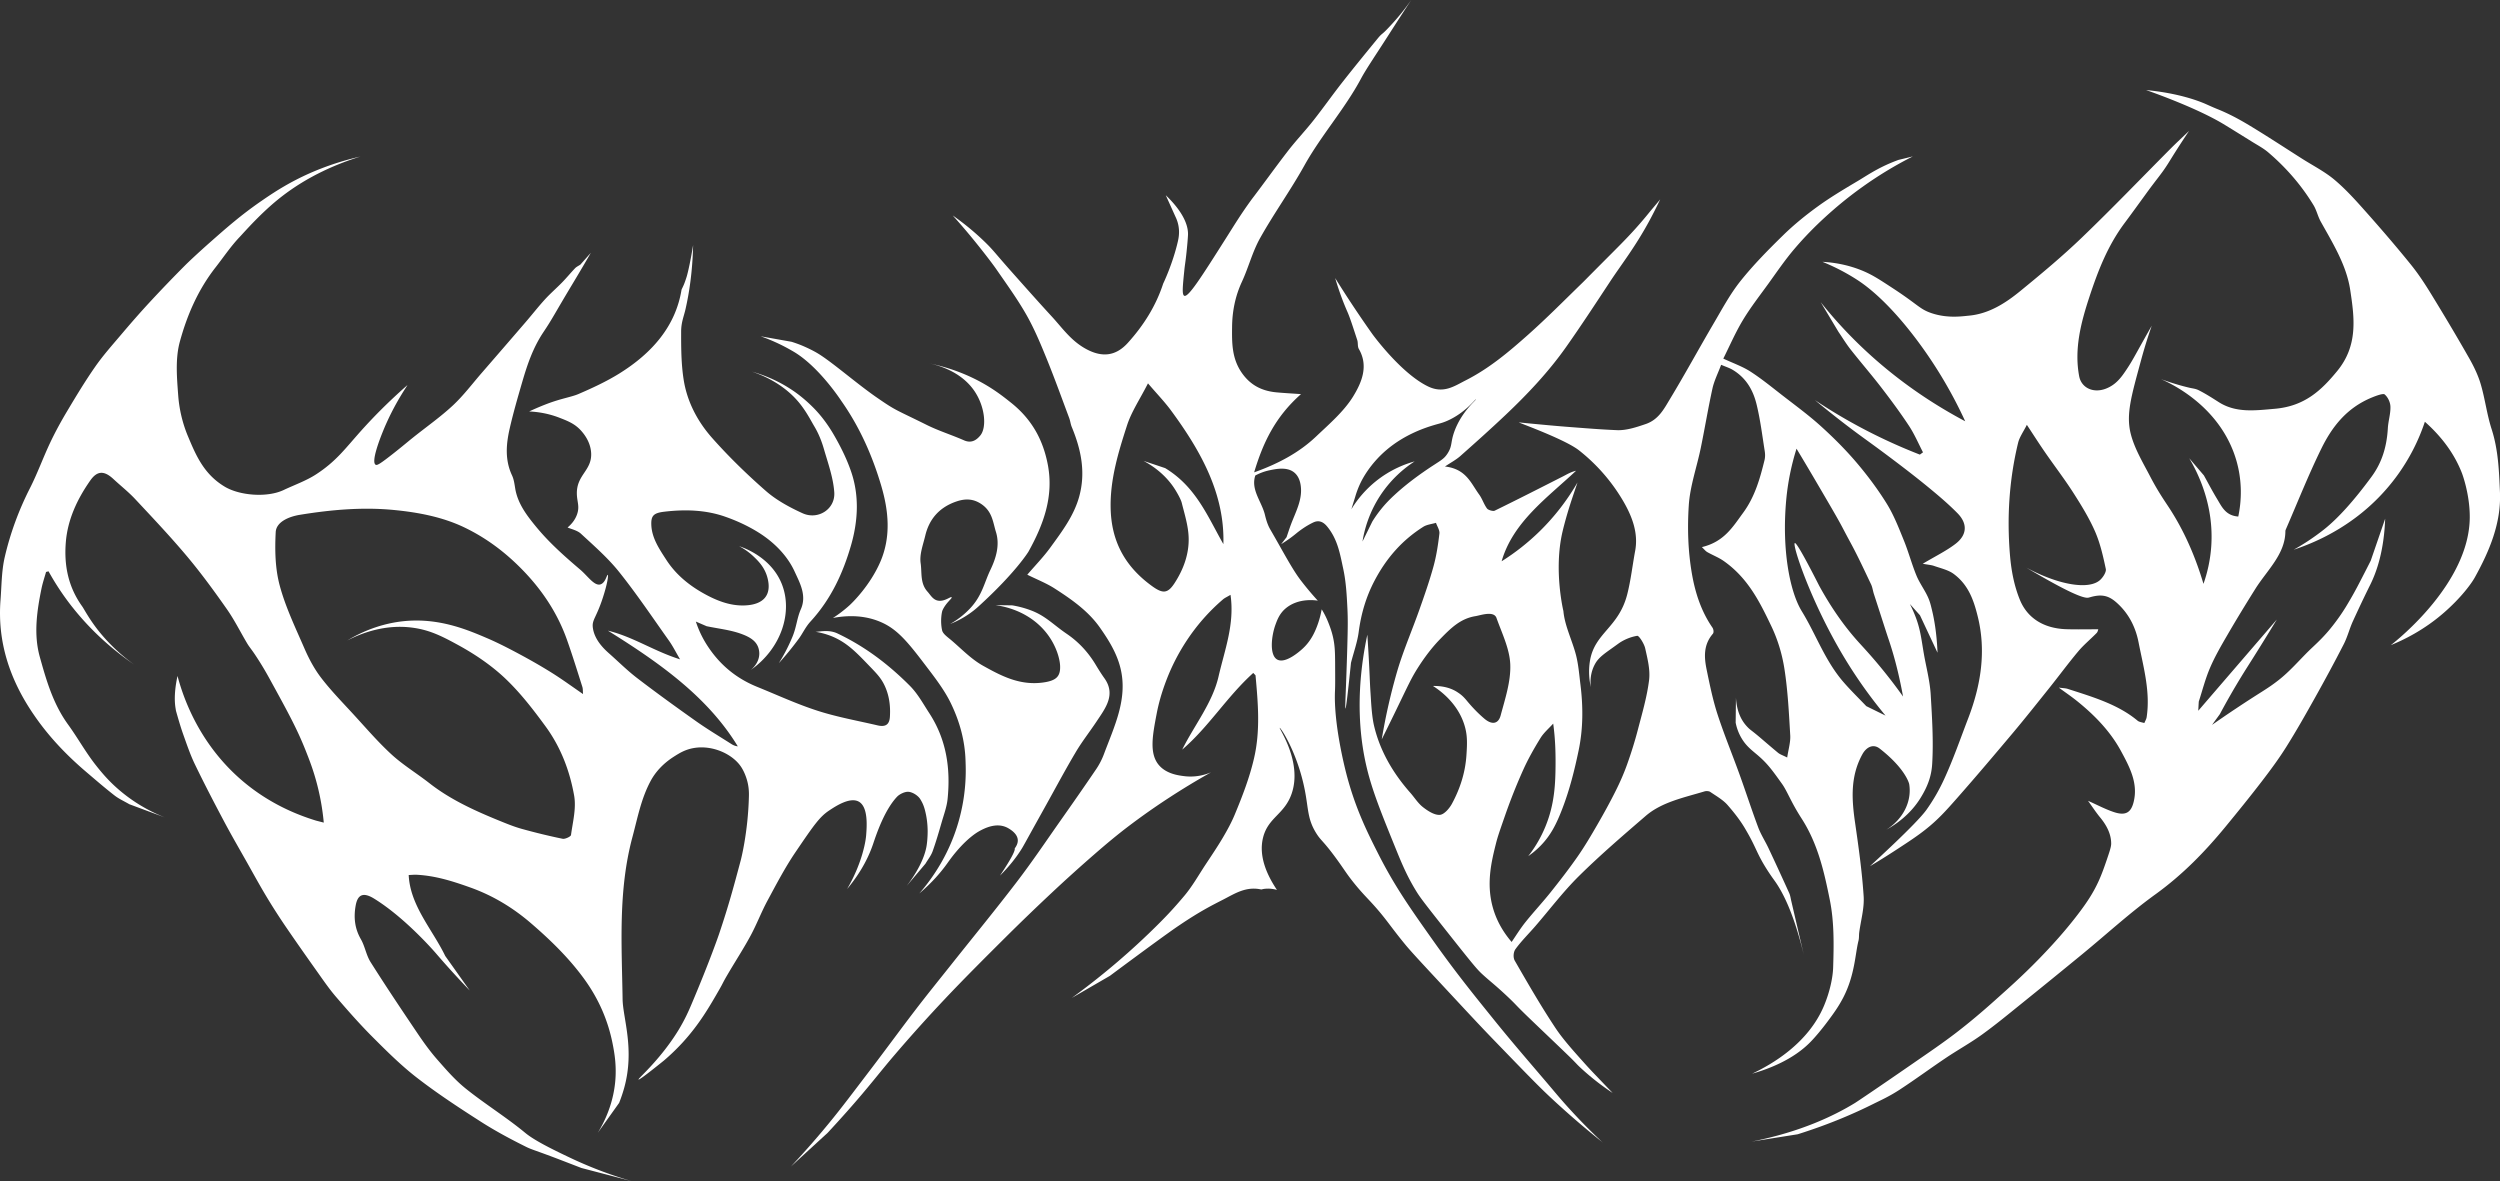
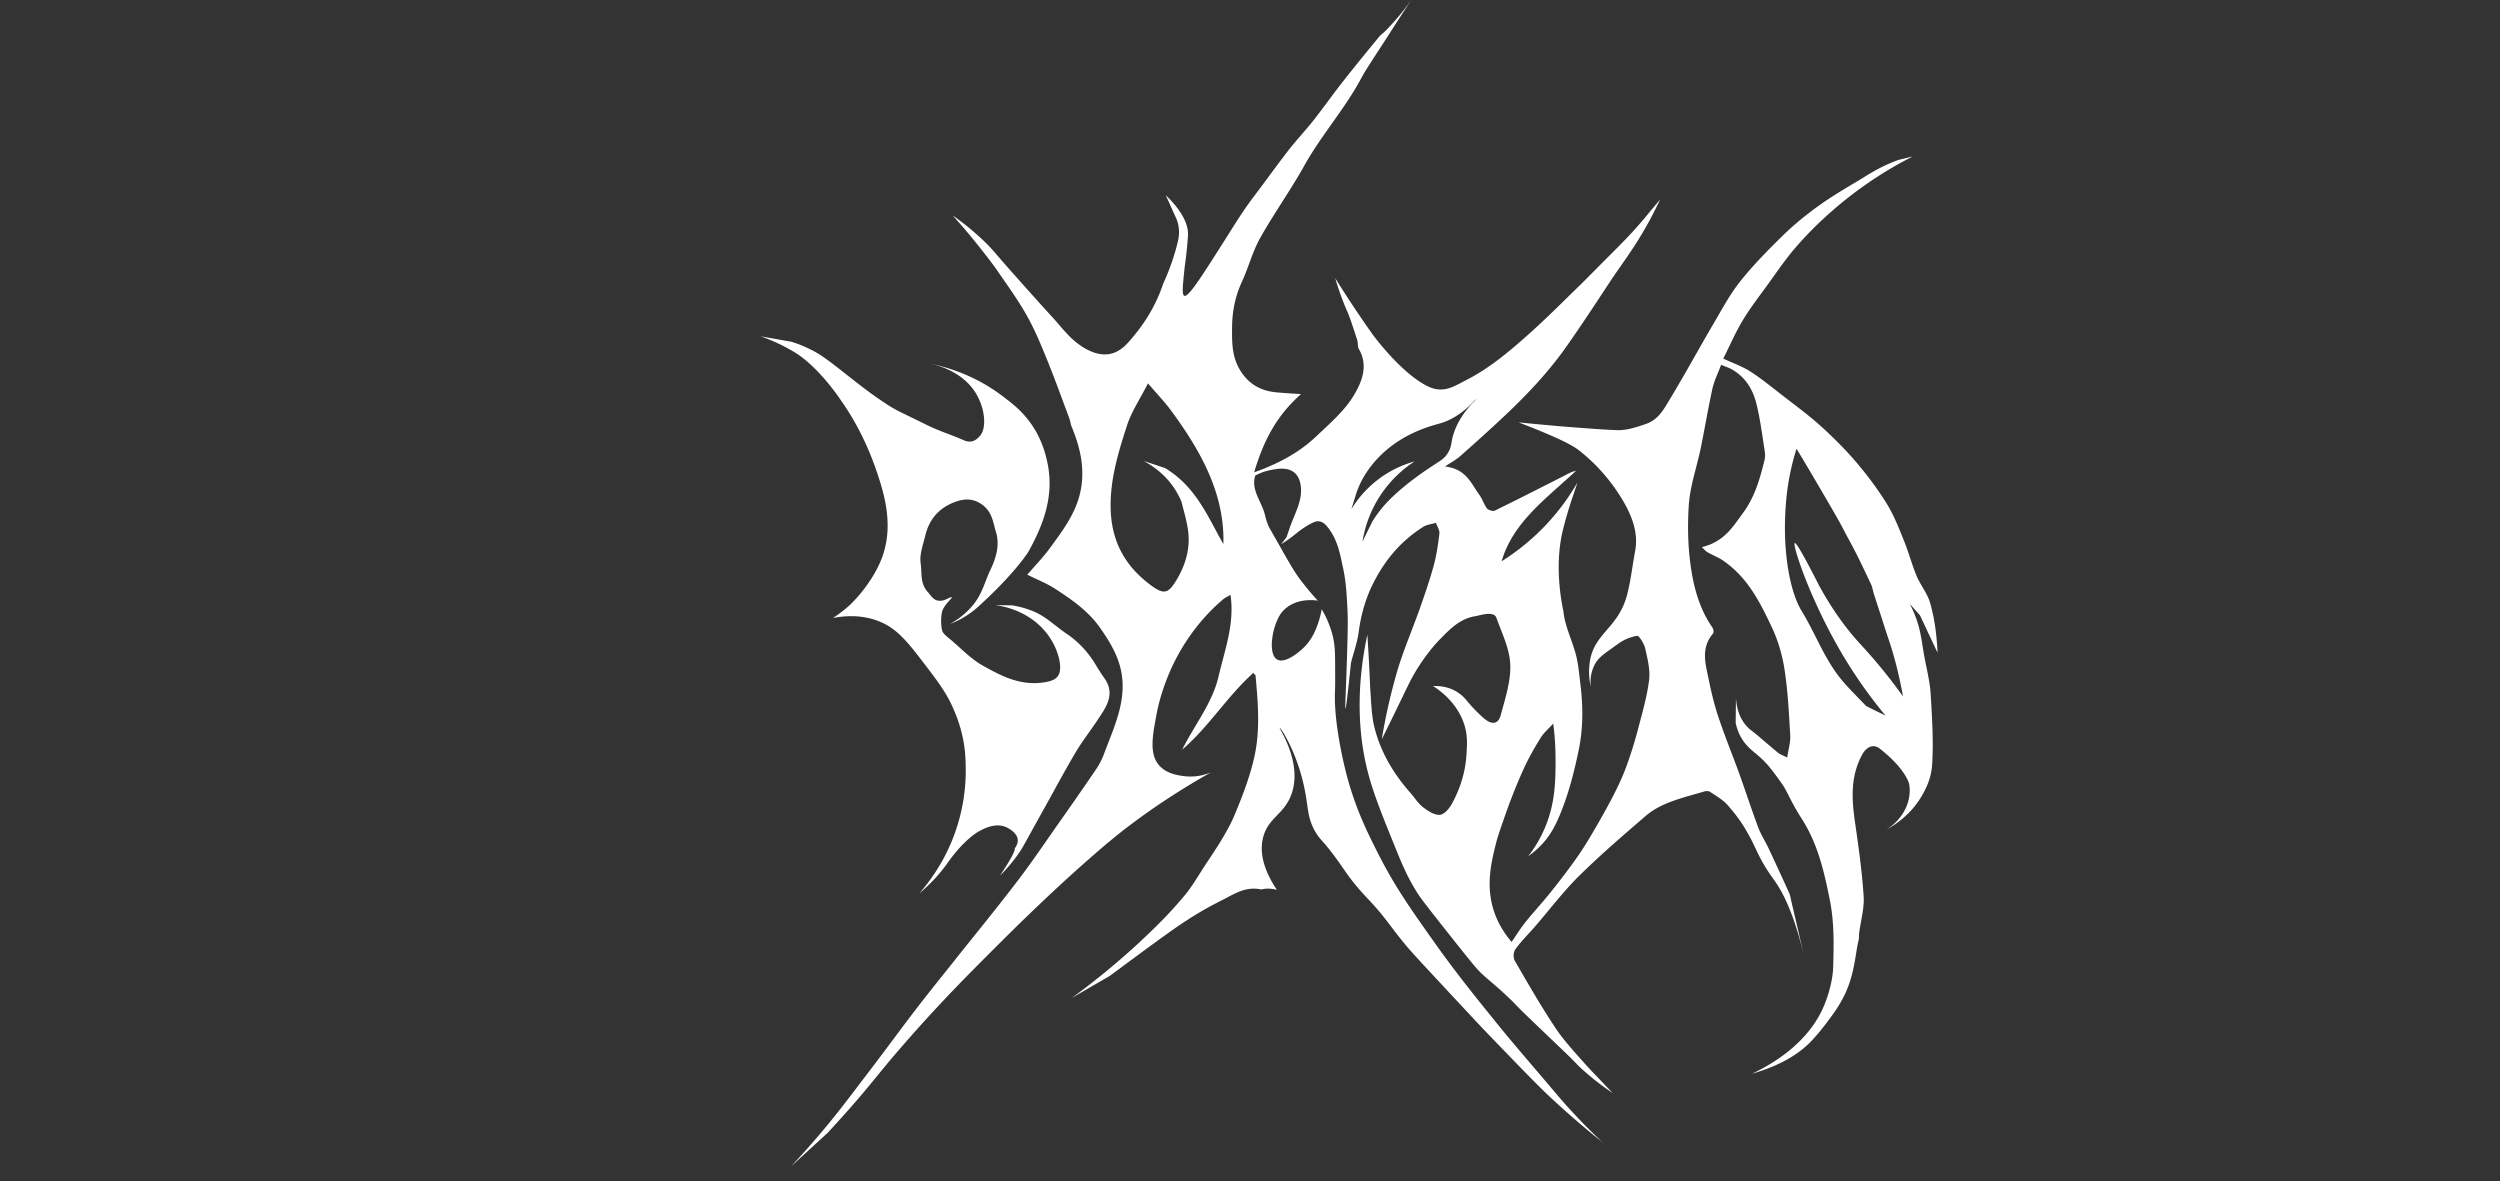
<svg xmlns="http://www.w3.org/2000/svg" color="#fff" viewBox="0 0 774.66 366.01">
  <rect x="0" y="0" width="774.66" height="366.01" fill="#333333" stroke="none" />
  <path fill="currentColor" d="M496.73 354.09c-4.79-3.81-10.51-8.62-16.7-14.43-3.63-3.4-8.31-8.26-17.55-17.81-4.38-4.54-7.95-8.41-15.13-16.12-6.69-7.19-10.08-10.83-11.83-12.95-5.06-6.14-6.1-8.3-11.06-13.62-1.34-1.44-2.96-3.09-5.11-5.79-2.27-2.85-2.85-4-5.28-7.32-4.16-5.7-4.76-5.48-6.3-8-2.62-4.29-2.32-7.29-3.4-12.94-2.26-11.83-7.56-19.68-7.83-19.57-.31.12 7.01 10.46 3.74 20.26-2.18 6.53-7.25 7.4-8.87 13.62-1.58 6.09 1.47 12.17 4.27 16.33-.94-.26-2.31-.52-3.92-.32-.49.06-.85.21-1 .18-4.66-1.02-8.14 1.29-11.64 3.09-3.58 1.84-7.1 3.57-13.63 7.97-1.06.71-3.69 2.5-13.57 9.78-3.35 2.47-6.11 4.52-7.99 5.92l-11.81 6.85c5.78-4.21 10.52-8.07 14.18-11.2 4.57-3.91 7.93-7.1 9.6-8.7 5.16-4.97 7.71-7.74 11.08-11.74 2.52-3 4.41-6.39 6.54-9.62 1.83-2.77 3.7-5.53 5.38-8.37 1.38-2.34 2.69-4.73 3.71-7.19 2.37-5.7 4.57-11.4 5.96-17.39 2.01-8.61 1.25-17.1.48-25.67-.01-.14-.22-.27-.71-.82-8.21 7.42-13.69 16.6-22.02 23.77 3.77-7.6 9.37-14.45 11.27-22.69 1.88-8.18 5.03-16.22 3.7-25.28-1.08.65-1.77.94-2.29 1.38-9.34 7.97-14.61 17.46-17.38 24.55-1.8 4.61-2.68 8.15-3.2 10.85-1.31 6.86-2.41 12.58.85 16.17 2.32 2.55 5.9 3.01 7.66 3.23 3.86.49 6.92-.59 8.34-1.19-4.95 2.78-9.22 5.41-12.72 7.69-2.57 1.67-6.9 4.54-12.35 8.64-3.82 2.87-7.46 5.92-11.02 9.02-4.53 3.94-8.98 7.95-13.33 12.03q-7.26 6.795-14.28 13.77c-6.26 6.23-12.52 12.47-18.56 18.85a474 474 0 0 0-15.65 17.39c-4.86 5.66-7.99 9.93-14.79 17.59a373 373 0 0 1-6.16 6.78c-3.78 3.46-7.55 6.92-11.33 10.39 5.07-5.41 9.03-10.06 11.8-13.44 4.02-4.89 7.28-9.28 13.08-16.88 4.59-6.02 9.03-12.11 13.63-18.12 3.56-4.65 7.26-9.22 10.92-13.82 6.85-8.63 13.86-17.17 20.53-25.89 4.72-6.17 9.03-12.57 13.47-18.89 3.76-5.34 7.5-10.69 11.16-16.09a22.3 22.3 0 0 0 2.39-4.63c3.23-8.66 7.46-17.16 5.14-26.64-1.13-4.61-3.56-8.59-6.39-12.61-3.58-5.09-8.7-8.69-14.06-12.13-2.51-1.61-5.43-2.75-8.43-4.24 2.38-2.78 4.96-5.43 7.07-8.32 3.65-5.02 7.39-9.94 9.02-15.91 2.06-7.51.59-14.53-2.31-21.55-.37-.89-.45-1.86-.79-2.76-2.3-6.15-4.52-12.32-7-18.42-1.86-4.57-3.77-9.16-6.23-13.51-2.75-4.84-6.08-9.45-9.29-14.09-.91-1.32-2.99-4.09-5.78-7.57-2.9-3.63-5.57-6.71-7.8-9.19 2.59 1.81 6.3 4.62 10.26 8.5 2.38 2.33 3.03 3.37 7.95 8.91 4.15 4.67 8.3 9.35 12.54 13.96 3.22 3.5 5.88 7.43 10.49 9.96 5.02 2.76 9.28 2.28 13.01-1.83 5.02-5.54 8.77-11.62 10.97-18.38 0 0 2.95-6.08 4.56-13.12.23-1 .56-2.72.17-4.82-.22-1.19-.6-2.11-.88-2.69-1.02-2.25-2.03-4.51-3.05-6.76 6.46 6.2 6.95 10.43 6.89 12.26-.03.93-.27 3.81-.57 6.44-.28 2.47-.41 2.95-.58 4.67-.5 4.98-.75 7.46 0 7.79 1.25.54 5.19-5.63 13.02-18 2.82-4.46 4.55-7.31 7.68-11.63.53-.73.55-.67 5.17-6.92 2.1-2.84 4.2-5.68 6.36-8.47 2.44-3.15 5.24-6.09 7.71-9.22 3.07-3.89 5.9-7.91 8.95-11.81 3.63-4.62 7.36-9.19 11.1-13.75 1.19-1.44 1.25-1.16 2.58-2.52 3.66-3.74 6.19-7.09 7.75-9.33-1.64 2.51-4.09 6.25-7.01 10.82-4.11 6.42-6.98 10.6-8.53 13.5-5.01 9.39-12.38 17.64-17.57 26.96-4.24 7.63-9.45 14.87-13.71 22.48-2.41 4.31-3.58 9.1-5.65 13.56-2.1 4.54-2.99 9.2-3.04 14.01-.05 4.9-.11 9.74 3.05 14.25 2.52 3.59 5.93 5.54 10.67 5.99 2.33.22 4.68.34 7.64.55-8.04 7.08-11.83 15.21-14.52 24.24 7.66-2.73 14.02-6.21 19.13-11.05 4.14-3.92 8.67-7.82 11.5-12.4 2.7-4.38 4.87-9.5 1.82-14.76-.47-.81-.21-1.89-.51-2.79-1.3-3.96-2.21-6.84-3.02-8.68-1.05-2.38-2.45-5.88-3.82-10.52 3.96 6.37 7.85 12.16 11.53 17.36 0 0 8.88 12.23 17.32 16.25 4.76 2.27 8.1-.14 11.57-1.9 7.42-3.76 13.51-8.95 19.43-14.21 5.77-5.14 11.15-10.59 16.66-15.94.99-.96-.14.13 9.5-9.54 3.23-3.24 6.07-6.09 9.6-10.27.89-1.05 1.6-1.93 2.1-2.55l3.01-3.58c-.71 1.49-1.79 3.71-3.2 6.34-4.54 8.44-8.8 13.76-12.31 19.1-4.49 6.81-8.95 13.64-13.67 20.33-5.36 7.6-11.85 14.51-18.81 21.09-4.56 4.31-9.26 8.52-13.98 12.7-1.27 1.12-2.87 1.97-4.73 3.21 6.58.75 8.04 5.18 10.59 8.67.99 1.36 1.45 3 2.45 4.35.36.48 1.87.92 2.37.67 7.13-3.48 14.18-7.08 21.23-10.66 1.23-.63 2.39-1.35 3.99-1.71-9 8.43-19.55 15.88-23.07 28.05a70.3 70.3 0 0 0 11.78-9.29 70.3 70.3 0 0 0 11.73-15.14c-.53 1.58-1.06 3.15-1.59 4.73-.17.51-.44 1.31-.75 2.3-1.41 4.43-2.22 7.86-2.33 8.35-2.75 11.89.3 24.46.3 24.46.41 4.64 2.76 9.13 3.93 13.74.74 2.93.97 5.96 1.34 8.96.86 6.84.87 13.7-.54 20.46-1.25 6.02-2.76 12.06-4.97 17.86-1.95 5.13-3.74 8.55-6.82 11.7a26.3 26.3 0 0 1-3.84 3.24c1.15-1.46 2.73-3.7 4.19-6.65 3.51-7.09 4.12-13.51 4.25-19.47.1-4.88.02-9.77-.7-14.95-1.32 1.46-2.9 2.81-3.9 4.41-1.97 3.19-3.83 6.46-5.35 9.83-2.86 6.36-4.72 11.52-5.72 14.4-1.49 4.27-2.24 6.41-2.74 8.42-1.41 5.64-3.18 12.7-.85 20.43.71 2.37 2.22 6.15 5.68 10.17 1.3-1.89 2.63-4.07 4.25-6.1 2.5-3.13 5.28-6.1 7.78-9.23 2.91-3.65 5.77-7.34 8.41-11.13 2.23-3.2 4.19-6.54 6.12-9.88 2.01-3.48 3.95-7 5.73-10.57 1.32-2.64 2.51-5.35 3.49-8.1 1.25-3.5 2.37-7.05 3.3-10.62 1.34-5.13 2.86-10.28 3.51-15.48.4-3.22-.48-6.61-1.2-9.85-.32-1.46-1.92-3.99-2.47-3.9-2.1.34-4.28 1.27-5.93 2.48-3.8 2.78-5.89 3.94-7.17 6.29-1.43 2.64-1.5 5.28-1.28 7.14-.42-1.89-.83-4.82-.25-8.25 1.48-8.65 8.94-10.18 11.56-20.63 1.11-4.4 1.6-8.92 2.43-13.37 1.06-5.72-1.09-11.03-3.98-15.87a56 56 0 0 0-13.42-15.26c-4.22-3.32-17.73-8.21-18.69-8.67 1 .1 2.48.25 4.27.42 8.96.85 9.21.84 16.82 1.42 3.12.24 6.25.44 9.38.57 2.92.12 6.05-.93 8.87-1.89 4.01-1.36 5.7-4.72 7.49-7.68 4.7-7.77 9.01-15.71 13.6-23.53 2.62-4.46 5.06-9.05 8.33-13.15 3.99-4.99 8.59-9.66 13.26-14.22 3.29-3.21 6.96-6.19 10.78-8.95 3.89-2.81 8.1-5.31 12.29-7.8 2.51-1.49 5.68-3.71 10.47-5.7.88-.36 1.61-.64 2.11-.82 1.49-.36 2.98-.72 4.47-1.09a120 120 0 0 0-15.7 9.51c-5.03 3.59-8.85 6.92-11.27 9.12-3.46 3.15-6.72 6.49-9.69 9.98-2.96 3.47-5.49 7.2-8.13 10.86-2.7 3.73-5.55 7.39-7.89 11.28-2.3 3.82-4.05 7.89-6.06 11.91 3.07 1.43 5.93 2.43 8.32 3.96 3.44 2.21 6.57 4.77 9.76 7.25 4.08 3.17 8.29 6.24 12.08 9.66 3.95 3.57 7.71 7.33 11.09 11.3 3.45 4.06 6.64 8.33 9.38 12.75 2.21 3.57 3.72 7.48 5.28 11.32 1.48 3.62 2.46 7.38 3.95 11 .98 2.38 2.64 4.55 3.66 6.91.58 1.34.8 2.35 1.15 3.79.6 2.47 1.46 6.85 1.71 13.19-1.81-3.87-3.63-7.74-5.44-11.6-1.04-1.16-2.08-2.32-3.12-3.49.48.95 1.15 2.37 1.82 4.13 1.72 4.56 1.82 7.95 2.88 13.3.7 3.54 1.54 7.09 1.75 10.66.42 7.13.88 14.29.46 21.4-.22 3.74-1.32 6.9-3.62 10.62-3.26 5.28-7.86 8.31-10.6 9.83 5.2-3.27 7.98-8.79 7.09-14.16 0 0-.99-4.63-9.15-10.99-1.97-1.54-4.1-.5-5.36 1.78-3.73 6.78-3.32 13.81-2.29 20.97 1.11 7.66 2.19 15.34 2.69 23.03.24 3.7-.88 7.47-1.37 11.2-.11.85-.02 1.74-.23 2.57-1.03 4.06-1.12 10.69-4.75 17.66-1.5 2.88-3.06 4.99-4.67 7.16-1.87 2.53-4.04 5.12-5.57 6.66-5.22 5.29-12.57 8.18-17.98 9.72 6.1-2.88 17.37-9.36 22.27-21.02 1.9-4.53 2.76-8.94 2.85-11.93.22-6.95.34-14.05-1.03-20.87-1.74-8.63-3.67-17.37-8.76-25.27-3.33-5.16-4.44-8.47-6.05-10.71-2.91-4.07-4.38-6.12-7.14-8.54-1.97-1.73-3.79-2.93-5.35-5.52a14.9 14.9 0 0 1-1.88-4.93l.09-7.73c.26 4.56 1.85 7.22 3.33 8.84 1.19 1.3 1.35 1.12 4.51 3.83 1.73 1.48 3.45 2.96 5.2 4.41.61.51 1.48.78 2.84 1.47.38-2.58 1.07-4.75.94-6.89-.4-6.87-.74-13.77-1.8-20.58-.7-4.51-2.06-9.07-4.08-13.28-3.54-7.4-7.2-14.89-14.8-20.19-1.52-1.06-3.38-1.77-5.02-2.71-.56-.32-.95-.86-1.68-1.55 6.93-1.65 9.62-6.33 12.77-10.61 3.67-4.99 5.23-10.62 6.63-16.29.23-.91.23-1.91.08-2.83-.77-4.84-1.36-9.72-2.53-14.5-1.02-4.17-3.05-8.08-7.39-10.69-1.01-.61-2.23-.98-3.59-1.57-1 2.67-2.16 4.95-2.69 7.34-1.35 6.13-2.36 12.32-3.63 18.47-1.21 5.88-3.3 11.71-3.7 17.63-.47 7.09-.25 14.33.97 21.34.99 5.71 2.79 11.49 6.35 16.65.35.51.49 1.5.14 1.91-3.01 3.5-2.71 7.39-1.9 11.28.94 4.56 1.87 9.14 3.31 13.6 2.04 6.29 4.6 12.47 6.85 18.71 1.97 5.46 3.75 10.96 5.78 16.4.83 2.22 2.18 4.29 3.2 6.46 2.18 4.63 4.32 9.28 6.42 13.93.35.78.44 1.64.64 2.46l3.87 16.61c-3.08-12.67-6.39-19.18-8.96-22.8-.39-.55-1.2-1.64-2.28-3.32-3.39-5.27-3.39-6.85-6.5-12.18-.64-1.1-2.03-3.68-5.9-8.1-1.4-1.59-3.48-2.77-5.35-4.04-.39-.27-1.23-.32-1.74-.17-6.44 1.94-13.29 3.32-18.27 7.62-7.04 6.07-14.11 12.14-20.64 18.59-4.94 4.88-9.05 10.36-13.55 15.56-2.06 2.38-4.34 4.62-6.15 7.12-.66.91-.77 2.61-.22 3.57 4.02 6.98 8.05 13.98 12.54 20.75 2.18 3.3 5.07 6.58 8.99 10.95 1.11 1.24 2.06 2.25 2.73 2.96 2.02 2.11 4.04 4.22 6.07 6.33a77 77 0 0 1-10.1-7.95c-1.24-1.16-1.07-1.16-3.65-3.66-4.22-4.08-8.5-8.12-12.72-12.19-3.73-3.61-3.37-3.48-5.98-5.95-3.86-3.64-5.53-4.85-7.71-6.84-1.74-1.58-2.58-2.54-11.31-13.57-7.49-9.47-8.31-10.59-9.53-12.6-2.52-4.15-4.04-7.63-5.79-11.91-4.87-11.98-7.61-18.73-9.36-25.95-1.78-7.38-4.07-21.64.14-41.38.36 5.38.58 9.69.71 12.66.1 2.23.14 3.44.28 5.45.16 2.34.34 6.87 1.06 9.98 1.75 7.54 5.61 14.49 11.27 20.9 1.31 1.48 2.34 3.21 3.91 4.44 1.45 1.14 3.52 2.5 5.2 2.4 1.37-.08 3-2.01 3.77-3.42 2.63-4.84 4.15-9.86 4.5-14.98.29-4.18.31-6.64-.74-9.81-2.14-6.43-7.24-10.2-9.62-11.73 1.98-.04 4.92.21 7.52 1.89.95.62 1.74 1.19 2.93 2.63 1.64 1.99 3.46 3.91 5.48 5.62 2.33 1.97 4.32 1.67 5.04-1.02 1.39-5.19 3.17-10.52 2.98-15.75-.18-4.85-2.57-9.67-4.27-14.44-.83-2.33-4.98-.81-6.5-.57-4.69.76-7.64 3.7-11.04 7.19-.97 1-3.61 3.79-6.71 8.64-2.24 3.51-3.02 5.41-7.52 14.66-1.63 3.34-2.96 6.04-3.79 7.7.36-2.16.86-4.94 1.54-8.16 1.63-7.64 3.35-13.34 3.86-14.94 1.82-5.66 4.17-11.19 6.17-16.81 1.61-4.55 3.21-9.11 4.48-13.73.91-3.31 1.42-6.73 1.82-10.12.13-1.07-.68-2.22-1.06-3.34-1.32.39-2.85.54-3.92 1.22-6.88 4.34-11.63 10.07-15.11 16.69-2.69 5.11-4.19 10.39-4.92 15.93-.42 3.15-1.54 6.24-2.39 9.55-1.19 11.68-1.58 14.15-1.71 14.14-.2-.01.2-6.09.56-18.75.18-6.24.21-8.86.05-12.18-.2-4.12-.42-8.28-1.29-12.32-.98-4.54-1.71-9.21-5.03-13.19-1.24-1.49-2.63-1.99-4.28-1.2-2.57 1.22-4.68 2.92-5.17 3.32-1.06.88-2.63 2.09-4.77 3.4l1.68-2.16c.46-1.34.89-2.69 1.39-4.02 1.46-3.86 3.55-7.59 3.02-11.82-.15-1.19-.59-3.3-2.44-4.51-2.23-1.45-5.36-.78-7.27-.38-1.93.41-3.41 1.09-4.38 1.61-1.47 4.42 1.98 8.08 2.97 12.15.37 1.54.83 3.12 1.64 4.52 3.96 6.83 6.78 12.3 9.46 15.8 1.22 1.59 2.99 3.8 5.3 6.32-.69-.12-5.97-.93-9.92 2.35-1.98 1.65-2.69 3.69-3.2 5.08-1.29 3.56-1.93 9.48.57 10.83 2.55 1.37 7.07-2.69 7.73-3.29 2.57-2.31 3.79-5.03 4.48-6.8.87-2.22 1.3-4.15 1.54-5.49.53.85 1.3 2.21 2 3.96.61 1.52 1.09 2.89 1.45 4.41.63 2.68.69 4.77.71 8.22.02 4.72.04 7.08-.04 8.69-.45 10.16 3.03 23.78 3.57 25.87 2.75 10.54 6.43 17.9 9.87 24.68 5.11 10.07 9.85 16.77 17.03 26.91 7.17 10.13 13.2 17.5 18.79 24.44 5.87 7.3 12.08 14.4 18.15 21.58.94 1.11 2.58 3.09 4.92 5.67 4.29 4.74 8.07 8.4 10.65 10.81ZM379.08 168.6c.47-15.44-6.89-28.75-16.26-41.46-1.98-2.68-4.37-5.15-7.1-8.35-2.49 4.89-5.13 8.8-6.49 13.01-2.71 8.38-5.27 16.77-5.08 25.68.21 9.83 4.09 17.86 12.94 24.21 3.24 2.32 4.75 2.23 6.84-.96 2.87-4.4 4.55-9.19 4.39-14.17-.11-3.63-1.26-7.24-2.16-10.83-.19-.74-.92-2.23-1.97-3.93-1.26-2.04-4.1-5.91-9.85-8.99 2.23.75 4.47 1.49 6.7 2.24 9.57 5.79 13.16 14.97 18.04 23.55m206.51 41.71c1.77 2.28 3.17 4.21 4.1 5.52-1.46-8.06-3.16-13.85-4.48-17.74-.76-2.22-2.31-7.16-4.56-14.05-.32-.99-.43-2.05-.88-2.99-2.05-4.3-4.04-8.63-6.33-12.85-3.84-7.08-1.7-3.65-11.32-20.03-2.28-3.88-4.18-7.05-5.44-9.14a76 76 0 0 0-3.2 15.93c-1.4 15.47 1.13 28.43 4.84 34.46 4.46 7.27 7.15 15.31 12.97 22 2.21 2.54 4.66 4.93 7.01 7.39 1.99.98 3.98 1.96 5.96 2.93-3.62-4.36-8.32-10.52-13.02-18.38-10.26-17.15-15.97-34.69-15.09-35.08.33-.15 1.88 2.06 7.54 13.2 4.5 8.23 8.87 13.78 12.14 17.41 1.75 1.94 5.27 5.65 9.75 11.42Zm-163.42-42.48 3.06-6.21c.61-.99 1.48-2.3 2.64-3.74 1.5-1.88 2.92-3.29 4.34-4.6 1.92-1.76 4.69-4.11 8.8-6.98 5.12-3.58 6.25-3.72 7.6-5.88 1.48-2.36.82-3.3 2.04-6.69 2.23-6.18 6.85-9.82 6.67-9.99-.17-.16-3.21 4.18-8.93 6.68-1.56.68-2.3.78-4 1.29-2.4.72-8.88 2.73-14.73 7.69-5.25 4.45-7.61 9.26-8.08 10.23-.8 1.68-1.31 3.16-1.62 4.23-.4 1.3-.81 2.6-1.21 3.91a33.5 33.5 0 0 1 7.51-8.59c4.64-3.75 9.26-5.43 12.09-6.21a36.5 36.5 0 0 0-9.8 9.33c-4.4 6.14-5.84 12.2-6.37 15.52Z" />
-   <path fill="currentColor" d="M126.21 119.35c.45-.39-4.07 5.57-7.74 14.78-.55 1.38-3.58 8.97-2.08 9.87.45.27 1.23-.1 6.05-3.92 2.76-2.19 4.09-3.34 5.42-4.4 4.15-3.33 8.59-6.44 12.43-10.01 3.32-3.09 6-6.68 8.94-10.07 4.58-5.28 9.16-10.57 13.72-15.87 1.99-2.31 3.85-4.7 5.91-6.96 1.68-1.84 3.62-3.51 5.37-5.31 1.37-1.41 2.6-2.92 3.96-4.34.43-.45 1.09-.75 1.64-1.12 1.08-1.22 2.16-2.44 3.25-3.66-1.24 2.16-3.17 5.47-5.59 9.49-5.8 9.64-6.21 10.78-9.09 15.07-3.27 4.88-5.03 10.15-6.59 15.5-1.39 4.79-2.79 9.6-3.89 14.44s-1.5 9.7.74 14.47c.59 1.26.75 2.67.98 4.03.76 4.67 3.56 8.37 6.73 12.19 3.97 4.78 8.63 8.91 13.43 12.99 2.31 1.97 4.33 5.07 6.2 4.58 1.59-.42 2.04-3.04 2.31-2.97.28.08-.11 2.81-1.53 7.14-2.05 6.28-3.4 6.77-3.08 9.23.36 2.71 1.99 5.29 4.94 7.89 2.94 2.59 5.68 5.35 8.82 7.75 5.98 4.58 12.11 9.01 18.3 13.39 3.48 2.46 7.2 4.68 10.83 6.99.57.37 1.21.66 2.03.75-9.3-15.31-24.28-25.91-40.25-35.85 7.8 1.89 14.22 6.33 22.36 8.89-1.33-2.25-2.23-4.08-3.42-5.76-5.07-7.14-9.94-14.4-15.44-21.29-3.41-4.28-7.72-8.06-11.86-11.88-1.12-1.04-3.06-1.45-4.14-1.93 1.02-.85 2.3-2.19 2.96-4.13.82-2.42-.01-3.78-.08-6.19-.18-6.05 4.77-7.28 4.42-12.84-.22-3.47-2.33-5.93-2.94-6.64-1.97-2.3-4.24-3.18-6.89-4.21-2.04-.79-5.24-1.76-9.38-1.94 1.23-.58 3.12-1.43 5.47-2.33 4.51-1.72 7.61-2.13 9.8-3.07 4.35-1.87 8.69-3.89 12.61-6.32 10.42-6.47 17.51-14.84 19.34-25.98.03-.18.44-.88.84-1.89 0 0 .41-1.04.77-2.23.44-1.5 1.22-5.03 1.98-9.74-.19 8.62-1.31 15.25-2.35 19.83-.53 2.35-1.35 4.06-1.36 7-.01 4.99.01 10.02.79 14.95 1.04 6.57 4.13 12.69 8.78 17.95 5.13 5.79 10.78 11.3 16.73 16.5 3.19 2.79 7.26 5.02 11.33 6.87 4.75 2.16 10.17-1.24 9.82-6.48-.31-4.54-1.94-9.03-3.23-13.49-.68-2.35-1.61-4.7-2.89-6.85-1.35-2.25-3.06-5.85-6.33-9.17-1.95-1.98-6.04-5.54-13.04-7.89 3.14.89 6.79 2.28 10.53 4.5 1.04.62 2 1.25 2.89 1.88 1.38.99 3.23 2.45 5.19 4.39.71.71 3.64 3.5 6.63 8.61 2.21 3.79 4.18 7.75 5.54 11.8 2.53 7.53 2.03 15.31-.13 22.75-2.44 8.38-6.1 16.5-12.51 23.48-1.58 1.73-2.4 3.64-3.58 5.26a96 96 0 0 1-6.25 7.66c1.21-1.92 2.78-4.68 4.22-8.16 1.31-3.17 1.36-5.71 2.62-8.59 1.86-4.25-.33-8.11-1.95-11.65-2.21-4.82-6.23-9-11.23-12.12-3.16-1.97-6.7-3.62-10.33-4.88-6.01-2.1-12.4-2.29-18.81-1.53-3.32.39-4.14 1.24-4.03 4.1.16 4.06 2.44 7.42 4.68 10.87 2.86 4.41 6.89 7.79 11.74 10.47 3.71 2.05 7.85 3.74 12.35 3.61 6.1-.17 8.72-3.31 7.15-8.83-.86-3.02-2.74-4.92-4.25-6.35a19.7 19.7 0 0 0-4.47-3.19c1.49.49 9.83 3.41 13.17 11.57 3.6 8.8-.08 20.13-9.55 26.79.41-.33 2.61-2.17 2.64-5.04 0-1.15-.33-1.99-.45-2.26-.75-1.72-2.34-2.89-5.32-3.95-3.31-1.18-7.02-1.57-10.55-2.31-1.11-.48-2.23-.96-3.34-1.44a31.6 31.6 0 0 0 3.2 6.89c4.29 6.88 9.85 10.94 15.87 13.37 6.21 2.52 12.3 5.34 18.71 7.4 5.99 1.93 12.34 3.06 18.54 4.51 2.68.63 3.67-.48 3.81-2.66.22-3.55-.26-6.8-1.7-9.8-1.18-2.46-2.66-3.87-5.45-6.77-3.74-3.88-6.91-7.09-12.15-8.85-1.55-.52-2.88-.78-3.72-.91 1.51-.07 4.2-.72 6.78.51 8.74 4.14 16.02 9.79 22.41 16.2 2.47 2.48 4.13 5.58 6.01 8.46 5.42 8.31 6.63 17.31 5.7 26.59-.24 2.42-1.13 4.81-1.82 7.19-.88 3.05-1.76 6.1-2.84 9.1-.48 1.33-1.45 2.53-2.2 3.8-1.94 2.29-3.87 4.58-5.81 6.87.75-.96 5.21-6.73 6.15-12.35.36-2.18.34-4.63.34-4.63-.02-2.39-.34-4.16-.46-4.79-.48-2.45-.93-3.66-1.86-5.14-.65-1.03-2.21-2.07-3.52-2.23-1.12-.14-2.85.68-3.65 1.53-3.8 4.04-6.26 11.18-7.38 14.53-1.17 3.48-3.4 8.45-8.09 14.06 2.55-4.38 3.93-8.19 4.72-10.88.96-3.27 1.13-5.21 1.18-5.78.21-2.7.71-8.95-2.42-10.49-2.75-1.36-7.1 1.53-8.99 2.78-2.99 1.98-4.71 4.44-10.42 12.85-3.31 4.87-6.01 10.06-8.78 15.19-1.9 3.54-3.3 7.27-5.21 10.8-2.15 3.98-4.65 7.82-6.95 11.74-1.77 3-1.43 2.66-2.66 4.81-3.12 5.45-6.21 10.78-11.22 16.3a66 66 0 0 1-6.07 5.87c-6.21 5.01-7.68 5.96-7.81 5.84-.22-.21 3.65-3.44 8.16-9.25 2.29-2.95 3.68-5.2 4.15-5.96 2.11-3.47 3.32-6.28 4.01-7.91 5.91-13.92 8.64-22 8.64-22 2.97-8.81 4.55-14.72 6.71-22.82 0 0 2.26-8.48 2.53-19.89.03-1.2.01-3.34-.89-5.88-.16-.46-.7-1.96-1.61-3.29-2.65-3.88-8.78-6.72-14.59-5.72-2.72.47-4.55 1.64-6.21 2.7-3.39 2.17-5.68 4.79-7.1 7.4-3 5.55-4.09 11.52-5.68 17.44-4.48 16.67-3.31 33.48-3.06 50.3.09 5.87 3.85 15.57.45 27.63-.55 1.94-1.13 3.5-1.52 4.48-2.2 3.08-4.4 6.17-6.6 9.25 4.01-6.58 5.06-12.41 5.38-15.78.48-5.07-.27-9.13-.81-11.85-1.4-7.03-4.19-13.62-8.67-19.84-4.67-6.48-10.43-12.11-16.58-17.41-5.39-4.64-11.57-8.52-18.93-11.14-5.45-1.94-10.77-3.64-16.67-3.92-.6-.03-1.2.05-2.33.09.44 9.49 7.35 16.85 11.32 25.08 2.53 3.57 5.06 7.13 7.59 10.7-4.54-4.73-8.06-8.71-10.45-11.49 0 0-9.25-10.84-19.15-16.96-3.33-2.06-5.1-1.36-5.73 2.07-.66 3.6-.36 7.08 1.59 10.47 1.3 2.26 1.64 4.94 3.04 7.15 4.68 7.41 9.58 14.72 14.5 22.01 1.87 2.77 3.83 5.51 6.07 8.07 2.79 3.18 5.6 6.45 8.98 9.15 5.91 4.73 12.52 8.83 18.34 13.64 2.7 2.23 7.62 4.75 14.17 7.84 7.22 3.41 13.73 5.64 18.77 7.11-5.17-1.35-10.35-2.7-15.52-4.06-1.74-.67-4.32-1.67-7.47-2.88-6.24-2.38-7.98-2.83-9.57-3.62-4.88-2.42-9.7-5-14.2-7.89-6.74-4.31-13.44-8.71-19.67-13.53-4.97-3.84-9.37-8.23-13.73-12.59-4.03-4.03-7.76-8.28-11.43-12.55-2.21-2.58-4.1-5.37-6.05-8.11-3.26-4.59-6.49-9.19-9.65-13.82-2.03-2.99-3.98-6.03-5.83-9.11-2.09-3.48-4.03-7.03-6.01-10.55-2.41-4.27-4.88-8.52-7.17-12.84-3.09-5.82-6.13-11.67-8.98-17.57-1.45-3-2.5-6.14-3.61-9.24-.84-2.36-1.53-4.77-2.21-7.17-.09-.3-.12-.59-.14-.74-.33-1.8-.57-5.04.56-10.25 1.82 6.87 7.83 25.36 26.86 37.48 5.64 3.59 11.22 5.86 16.06 7.34.8.21 1.6.41 2.4.62-.28-3.07-.85-7.21-2.11-12.01-1.11-4.24-2.29-7.27-3.48-10.27-2.7-6.82-5.5-11.91-11.09-22.1-.99-1.8-2.44-4.4-4.64-7.69-1.04-1.56-1.79-2.42-2.37-3.39-2.13-3.56-3.94-7.27-6.34-10.69-3.89-5.55-7.91-11.07-12.32-16.33-5.09-6.07-10.6-11.9-16.06-17.74-2.06-2.21-4.52-4.15-6.77-6.24-2.92-2.72-5.07-2.56-7.18.46-4.15 5.92-7.01 12.21-7.57 19.12-.57 7.03.67 13.76 5.09 19.9.58.8 2.39 4.41 5.86 8.54 3.61 4.31 7.34 7.39 10.19 9.45-5.72-3.94-12.75-9.71-19.15-17.83a81.7 81.7 0 0 1-7.34-11.05c-.26.07-.51.13-.77.2-.47 1.69-1.05 3.37-1.4 5.08-1.45 7.06-2.48 14.26-.54 21.23 2.01 7.19 4.07 14.49 8.76 20.96 3.02 4.16 5.47 8.65 8.68 12.7 2.42 3.06 4.89 5.85 8.76 8.9 4.69 3.69 9.3 5.9 12.55 7.19-3.67-1.36-7.33-2.72-11-4.09-1.54-.9-3.24-1.66-4.6-2.72-3.04-2.37-5.94-4.88-8.85-7.36-6.25-5.33-11.71-11.12-16.18-17.69C2.88 210.4-.83 198.68.16 185.92c.35-4.46.31-8.99 1.32-13.34 1.7-7.31 4.3-14.43 7.8-21.31 2.33-4.59 4.05-9.4 6.24-14.04 1.6-3.39 3.42-6.71 5.37-9.97 2.75-4.61 5.53-9.22 8.63-13.66 2.41-3.46 5.29-6.69 8.06-9.96 2.82-3.33 5.69-6.63 8.67-9.85 3.66-3.96 7.41-7.86 11.24-11.7.65-.65 3.61-3.49 7.8-7.18 4.93-4.35 9.36-8.24 15.48-12.48 2.35-1.62 5.65-3.9 10.09-6.26 4.6-2.44 11.57-5.56 20.81-7.66-7.04 2.18-16.22 5.98-24.71 12.65-5.98 4.69-11.01 10.49-12.72 12.3-2.79 2.94-5 6.27-7.47 9.42-5.48 7.02-8.83 14.9-11.03 22.94-1.46 5.32-.93 11.14-.52 16.7.31 4.23 1.31 8.55 2.97 12.54 2.45 5.86 4.92 11.84 11.44 15.74 4.62 2.77 13.12 3.47 18.26 1.04 3.36-1.59 7-2.87 10.03-4.84 6.35-4.12 9.07-8.06 14.2-13.77 3.07-3.41 7.73-8.3 14.1-13.88Zm54.46 95.74c-.09-.95-.02-1.64-.23-2.28-1.54-4.85-3.04-9.71-4.74-14.51-2.82-7.97-7.4-15.11-13.68-21.59-5.16-5.32-11.02-9.84-18.01-13.22-6.82-3.3-14.46-4.75-22.14-5.48-9.69-.92-19.4-.04-28.94 1.51-3.32.54-7.33 2.14-7.5 5.38-.28 5.46-.19 11.12 1.21 16.41 1.77 6.68 4.87 13.12 7.67 19.57 1.37 3.16 3.03 6.32 5.19 9.14 2.98 3.9 6.51 7.51 9.89 11.19 3.91 4.25 7.65 8.64 11.95 12.59 3.55 3.25 7.88 5.88 11.74 8.9 6.43 5.04 14.01 8.51 21.82 11.68 2.24.91 4.5 1.83 6.85 2.48 4.15 1.15 8.36 2.18 12.6 3.05.74.15 2.51-.68 2.58-1.17.55-4.07 1.67-8.27.97-12.22-1.34-7.56-4.09-14.94-8.89-21.49-3.76-5.13-7.7-10.27-12.42-14.76-4.12-3.92-9.12-7.36-14.33-10.23-5.12-2.81-8.95-4.78-14.26-5.52-8.69-1.22-16.14 1.74-20.39 3.94 4.66-2.81 11.74-5.96 20.52-6.17 9.49-.22 17.26 3.09 22.78 5.45 4.01 1.71 8.33 4.03 10.54 5.22 3.32 1.79 6.58 3.66 9.73 5.64 3.13 1.97 6.09 4.14 9.5 6.48ZM682.79 180.88c1.12-3.2 2.09-7.12 2.4-11.64.85-12.47-3.88-22.26-6.83-27.25l4.55 5.33c1.35 2.42 2.62 4.87 4.06 7.24 1.47 2.41 2.61 5.21 6.59 5.5.8-3.79 1.86-11.69-1.71-20.62-5.74-14.33-19.11-20.59-22.24-21.96 3.7 1.35 6.7 2.17 8.79 2.66 1.09.26 1.92.28 2.96.81 2.13 1.08 4.12 2.36 6.11 3.63 5.37 3.44 11.28 2.62 17.41 2.09 9.27-.8 14.43-5.73 19.32-11.68 6.53-7.94 5.36-16.52 4.04-25.19-1.16-7.61-5.33-14.33-9.13-21.14-.9-1.62-1.26-3.47-2.22-5.06-3.69-6.09-8.4-11.58-14.1-16.43-1.45-1.23-3.24-2.18-4.91-3.22-4.48-2.78-8.25-5.13-9.56-5.89-7.87-4.58-19.63-8.85-23.34-10.16 8.84.87 14.5 2.72 17.61 3.96 1.13.45 2.83 1.28 4.52 1.95 3.4 1.36 6.63 3.09 9.71 4.94 5.58 3.36 10.99 6.92 16.47 10.4 3.41 2.17 7.13 4.06 10.12 6.59 3.58 3.02 6.67 6.49 9.73 9.93 4.78 5.38 9.47 10.83 13.96 16.39 2.42 3 4.5 6.23 6.48 9.47 3.95 6.45 7.82 12.94 11.54 19.49 1.48 2.6 2.79 5.34 3.6 8.13 1.33 4.56 1.88 9.28 3.34 13.81 2.08 6.47 2.31 13.03 2.59 19.65.39 9.46-3.23 18.1-7.83 26.38-1.03 1.86-4.24 6.26-9.58 10.9-6.08 5.29-12.24 8.32-16.41 10.02 2.3-1.79 24.32-19.36 24.46-39.55.05-7.31-2.41-13.71-2.41-13.71-2.24-5.8-6.06-11.13-11.5-15.96a61.2 61.2 0 0 1-21.37 29.64c-7.01 5.27-14.03 8.27-19.28 10.01 2.39-1.34 5.72-3.38 9.37-6.26 4.3-3.4 9.25-8.86 14.77-16.38 3.42-4.66 4.73-9.69 5.04-15.05.13-2.21.86-4.41.8-6.61-.03-1.33-.73-2.91-1.79-3.82-.47-.4-2.66.42-3.93.94-8.02 3.29-12.48 9.31-15.71 15.89-4.03 8.22-7.37 16.68-11 25.04-.07.16-.12.34-.12.5-.02 7.12-5.69 12.11-9.31 17.88-2.99 4.76-5.91 9.55-8.72 14.39-1.93 3.32-3.86 6.66-5.34 10.13-1.45 3.38-2.34 6.94-3.47 10.41-.05.95-.11 1.9-.16 2.84 8.12-9.43 16.24-18.85 24.35-28.28-1.82 3-4.22 6.91-7.09 11.48-1.83 2.9-2.53 3.98-3.75 5.96a229 229 0 0 0-6.83 11.91c-.8 1.1-1.6 2.2-2.41 3.31 1.61-1.13 4.14-2.89 7.28-4.98 8.57-5.71 9.63-6.01 13.28-8.85 3.43-2.67 6.22-5.93 9.26-8.95 1.71-1.69 3.94-3.58 6.45-6.57.48-.57 1.67-2.02 3.07-4 1.56-2.2 2.55-3.9 3.61-5.72 1.48-2.54 2.5-4.53 4.55-8.52.72-1.4 1.3-2.55 1.68-3.31 1.49-4.33 2.98-8.67 4.47-13-.37 9.96-2.61 16.43-4.67 20.56-.83 1.66-2.72 5.51-5.36 11.28-1.05 2.3-1.63 4.76-2.79 7.02-2.86 5.59-5.86 11.13-8.94 16.64-2.87 5.13-5.76 10.25-8.91 15.26-2.29 3.65-4.9 7.17-7.56 10.64-3.63 4.73-7.4 9.38-11.2 14-6.33 7.7-13.26 14.87-21.78 21.02-7.91 5.71-14.99 12.24-22.47 18.38a2640 2640 0 0 1-19.11 15.55c-4.01 3.23-7.98 6.52-12.19 9.55-3.54 2.55-7.46 4.72-11.11 7.17-4.8 3.22-9.41 6.63-14.26 9.8-3.37 2.21-6.18 3.44-8.24 4.47-5.46 2.73-13.29 6.22-23.45 9.41-4.76.76-9.52 1.51-14.27 2.27 15.26-3.02 25.52-8 32.03-11.97.38-.23 6.35-4.21 18.14-12.37 4.47-3.09 8.99-6.15 13.26-9.43 4.1-3.15 8.03-6.48 11.84-9.89 3.83-3.44 8.29-7.33 13.72-12.9 6.31-6.48 10.06-11.17 12.25-14.05 2.58-3.4 4.58-6.38 6.27-10.08 1.08-2.38 1.86-4.66 2.46-6.41.95-2.8 1.44-4.2 1.44-5.24 0-2.84-1.29-5.53-3.46-8.15-1.31-1.59-2.41-3.3-3.72-5.11 2.82 1.25 5.32 2.6 8.02 3.5 3.67 1.22 5.31.11 6.11-3.1 1.46-5.81-1.2-10.8-3.91-15.81-3.29-6.08-8.19-11.17-13.9-15.72-1.56-1.24-3.24-2.38-5.37-3.94 1.24.17 2.07.17 2.79.4 7.7 2.49 15.54 4.77 21.62 9.85.5.42 1.39.5 2.09.73.25-.61.63-1.2.72-1.82 1.2-7.89-1.01-15.55-2.51-23.21-.87-4.45-2.88-8.78-6.75-12.24-2.44-2.19-4.58-2.77-8.15-1.75-.31.09-.53.14-.57.15-1.37.4-6.36-1.6-19.33-9.3 10.32 5.55 19.73 6.99 23.03 3.7 1.04-1.04 1.79-2.5 1.63-3.26-.83-3.91-1.71-7.88-3.32-11.59-1.8-4.13-4.23-8.09-6.71-11.97-2.75-4.3-5.91-8.41-8.82-12.63-1.85-2.67-3.58-5.4-5.62-8.49-1.04 2.1-2.27 3.76-2.71 5.57-2.81 11.61-3.51 23.37-2.49 35.15.4 4.57 1.29 9.25 3.06 13.55 2.26 5.48 7.2 8.84 14.42 9.06 3.21.1 6.42.02 9.86.02-.1.23-.16.79-.52 1.16-1.87 1.91-4 3.66-5.69 5.68-3.09 3.68-5.91 7.52-8.9 11.26-3.72 4.65-7.42 9.32-11.26 13.9-5.73 6.82-11.49 13.62-17.4 20.33-3.58 4.06-5.95 6.69-9.71 9.67-2.62 2.08-5.25 3.8-8.77 6.1-3.46 2.27-6.39 4.06-8.48 5.3.74-.76 14.34-13.04 17.5-17.49 2.1-2.95 3.9-6.08 5.41-9.36 2.87-6.21 5.08-12.64 7.52-18.99 3.94-10.28 5.59-20.78 2.96-31.45-1.2-4.88-2.81-9.87-7.55-13.32-1.63-1.18-3.95-1.7-6-2.42-.89-.31-1.9-.37-3.51-.67 3.87-2.32 7.31-3.98 10.18-6.19 3.6-2.77 3.75-6.26.6-9.46-2.77-2.82-5.85-5.43-8.95-7.98-3.75-3.08-7.62-6.06-11.53-9-7.1-5.35-8.82-6.38-14.37-10.64-4.09-3.14-7.33-5.78-9.34-7.45 5.66 3.79 12.31 7.72 19.99 11.44 4.34 2.1 8.54 3.91 12.53 5.46.32-.24.65-.47.97-.71-1.43-2.75-2.63-5.61-4.35-8.22-2.67-4.05-5.59-7.99-8.58-11.88-3.04-3.95-6.34-7.76-9.43-11.68-1.4-1.77-2.55-3.68-3.82-5.53-1.84-3.07-3.68-6.15-5.52-9.22 5.64 7.09 13.57 15.61 24.42 23.89 7.18 5.48 14.16 9.73 20.36 13.02-5-10.89-10.56-19.27-14.92-25.1-9.51-12.69-16.44-17.37-18.81-18.89a64.5 64.5 0 0 0-10.51-5.42c3.08.17 7.76.76 12.82 2.93 2.84 1.22 4.93 2.6 9.12 5.34 7.81 5.12 8.19 6.38 11.79 7.61 5.03 1.72 9.62.99 11.74.79 6.26-.6 11.38-3.98 15.85-7.63 6.52-5.33 13-10.73 18.99-16.48 9.46-9.09 18.49-18.5 27.71-27.77 1.73-1.73 3.54-3.4 5.58-5.35-.69 1.03-1.74 2.6-2.98 4.52-1.89 2.93-2.7 4.3-3.61 5.73-2.04 3.21-3.2 4.33-6.84 9.35-2.19 3.02-4.38 6.05-6.62 9.05-5.23 7.03-8.23 14.88-10.82 22.74-2.62 7.97-4.77 16.16-3.18 24.62.67 3.57 4.32 5.35 8.22 3.87 3.19-1.21 4.87-3.56 6.46-5.96 1.1-1.65 1.7-2.65 3.36-5.65 1.02-1.84 2.54-4.56 4.45-7.92-.83 2.38-2.04 6.01-3.26 10.5-3.06 11.29-4.8 16.98-3.22 23.13 1.18 4.55 3.79 8.87 6.04 13.19 2.57 4.93 4.75 7.92 6.17 10.14 3.16 4.94 7.13 12.37 10.28 22.99Z" />
  <path fill="currentColor" d="M284.87 276.84c1.86-2.14 4.45-5.42 6.9-9.74 8.38-14.75 7.51-28.36 7.41-31.5-.2-6.2-1.83-12.06-4.52-17.63-2.09-4.34-5.25-8.35-8.27-12.32-5.8-7.65-9.02-11.27-14.46-13.3-5.08-1.9-10.13-1.57-13.84-.86 1.39-.89 3.21-2.18 5.14-3.93.77-.7 6.31-6.02 9.53-13.43 3.41-7.85 2.57-15.95.29-23.65-2.7-9.14-6.62-18.11-12.36-26.25 0 0-6.8-10.49-14.64-15.18-.96-.57-1.97-1.12-1.97-1.12a57 57 0 0 0-8.39-3.73c3.18.57 6.36 1.14 9.55 1.7.65.2 1.62.52 2.77.97 0 0 2.52.99 4.91 2.35 4.41 2.51 12.21 9.42 18.76 13.95 6.13 4.24 5.59 3.59 15.54 8.53 3.67 1.82 7.72 3.08 11.51 4.75 2.47 1.09 4.06-.33 5.04-1.52 2.01-2.43 1.53-8.83-1.85-13.79-4.38-6.42-12.11-8.17-14.29-8.6 3.87.77 8.86 2.16 14.2 4.77 5.73 2.8 9.52 5.96 11.29 7.35 6.65 5.23 10.14 11.73 11.59 19.49 1.81 9.73-1.35 18.37-6.02 26.78 0 0-3.85 6.39-15.46 16.96-.64.59-1.51 1.33-2.66 2.14a29.3 29.3 0 0 1-6.16 3.33c1.72-.98 4.12-2.59 6.39-5.06 3.56-3.88 4.24-7.88 6.08-11.69 1.81-3.77 2.97-7.77 1.73-11.77-.93-2.98-1.09-6.27-4.44-8.59-2.64-1.82-5.18-1.76-7.84-.85-5.56 1.91-8.47 5.74-9.62 10.57-.68 2.85-1.84 5.81-1.43 8.58.43 2.91-.22 6.18 2.12 8.78.88.97 1.67 2.52 3.29 2.79 2.04.34 3.88-1.37 4.18-1.05.29.32-1.76 1.65-2.84 4.09-.17.38-.75 3.14-.11 6.13.24 1.13 1.73 2.13 2.82 3.06 3.21 2.72 6.14 5.85 9.86 7.93 5.6 3.12 11.45 6.27 18.84 5.17 3.82-.57 5.2-1.83 5.05-5.16-.14-3.07-2.33-10.84-10.58-15.6-1.77-1.02-4.94-2.55-9.48-3.19 1.75.03 3.51.05 5.26.08 1.44.24 3.51.69 5.87 1.59 4.5 1.72 6.84 4.41 10.96 7.21 3.83 2.6 6.74 5.85 8.97 9.55.86 1.43 1.74 2.85 2.72 4.22 3.63 5.09.34 9.26-2.47 13.48-2.1 3.15-4.47 6.17-6.38 9.39-3.21 5.4-6.15 10.92-9.2 16.4-.63 1.13-1.26 2.27-1.89 3.4-5.1 9.17-5.11 9.3-5.91 10.55-1.27 1.98-3.32 4.8-6.51 7.95 3.45-5.15 4.52-7.35 4.6-8.22 0-.03-.06-.17.04-.3 1.97-2.69.39-4.72-1.98-6.12-2.79-1.65-5.88-.82-8.55.58-.58.3-1.1.61-1.61.96-4.61 3.18-8.16 8.38-8.9 9.41-1.7 2.37-4.39 5.64-8.58 9.21" />
</svg>